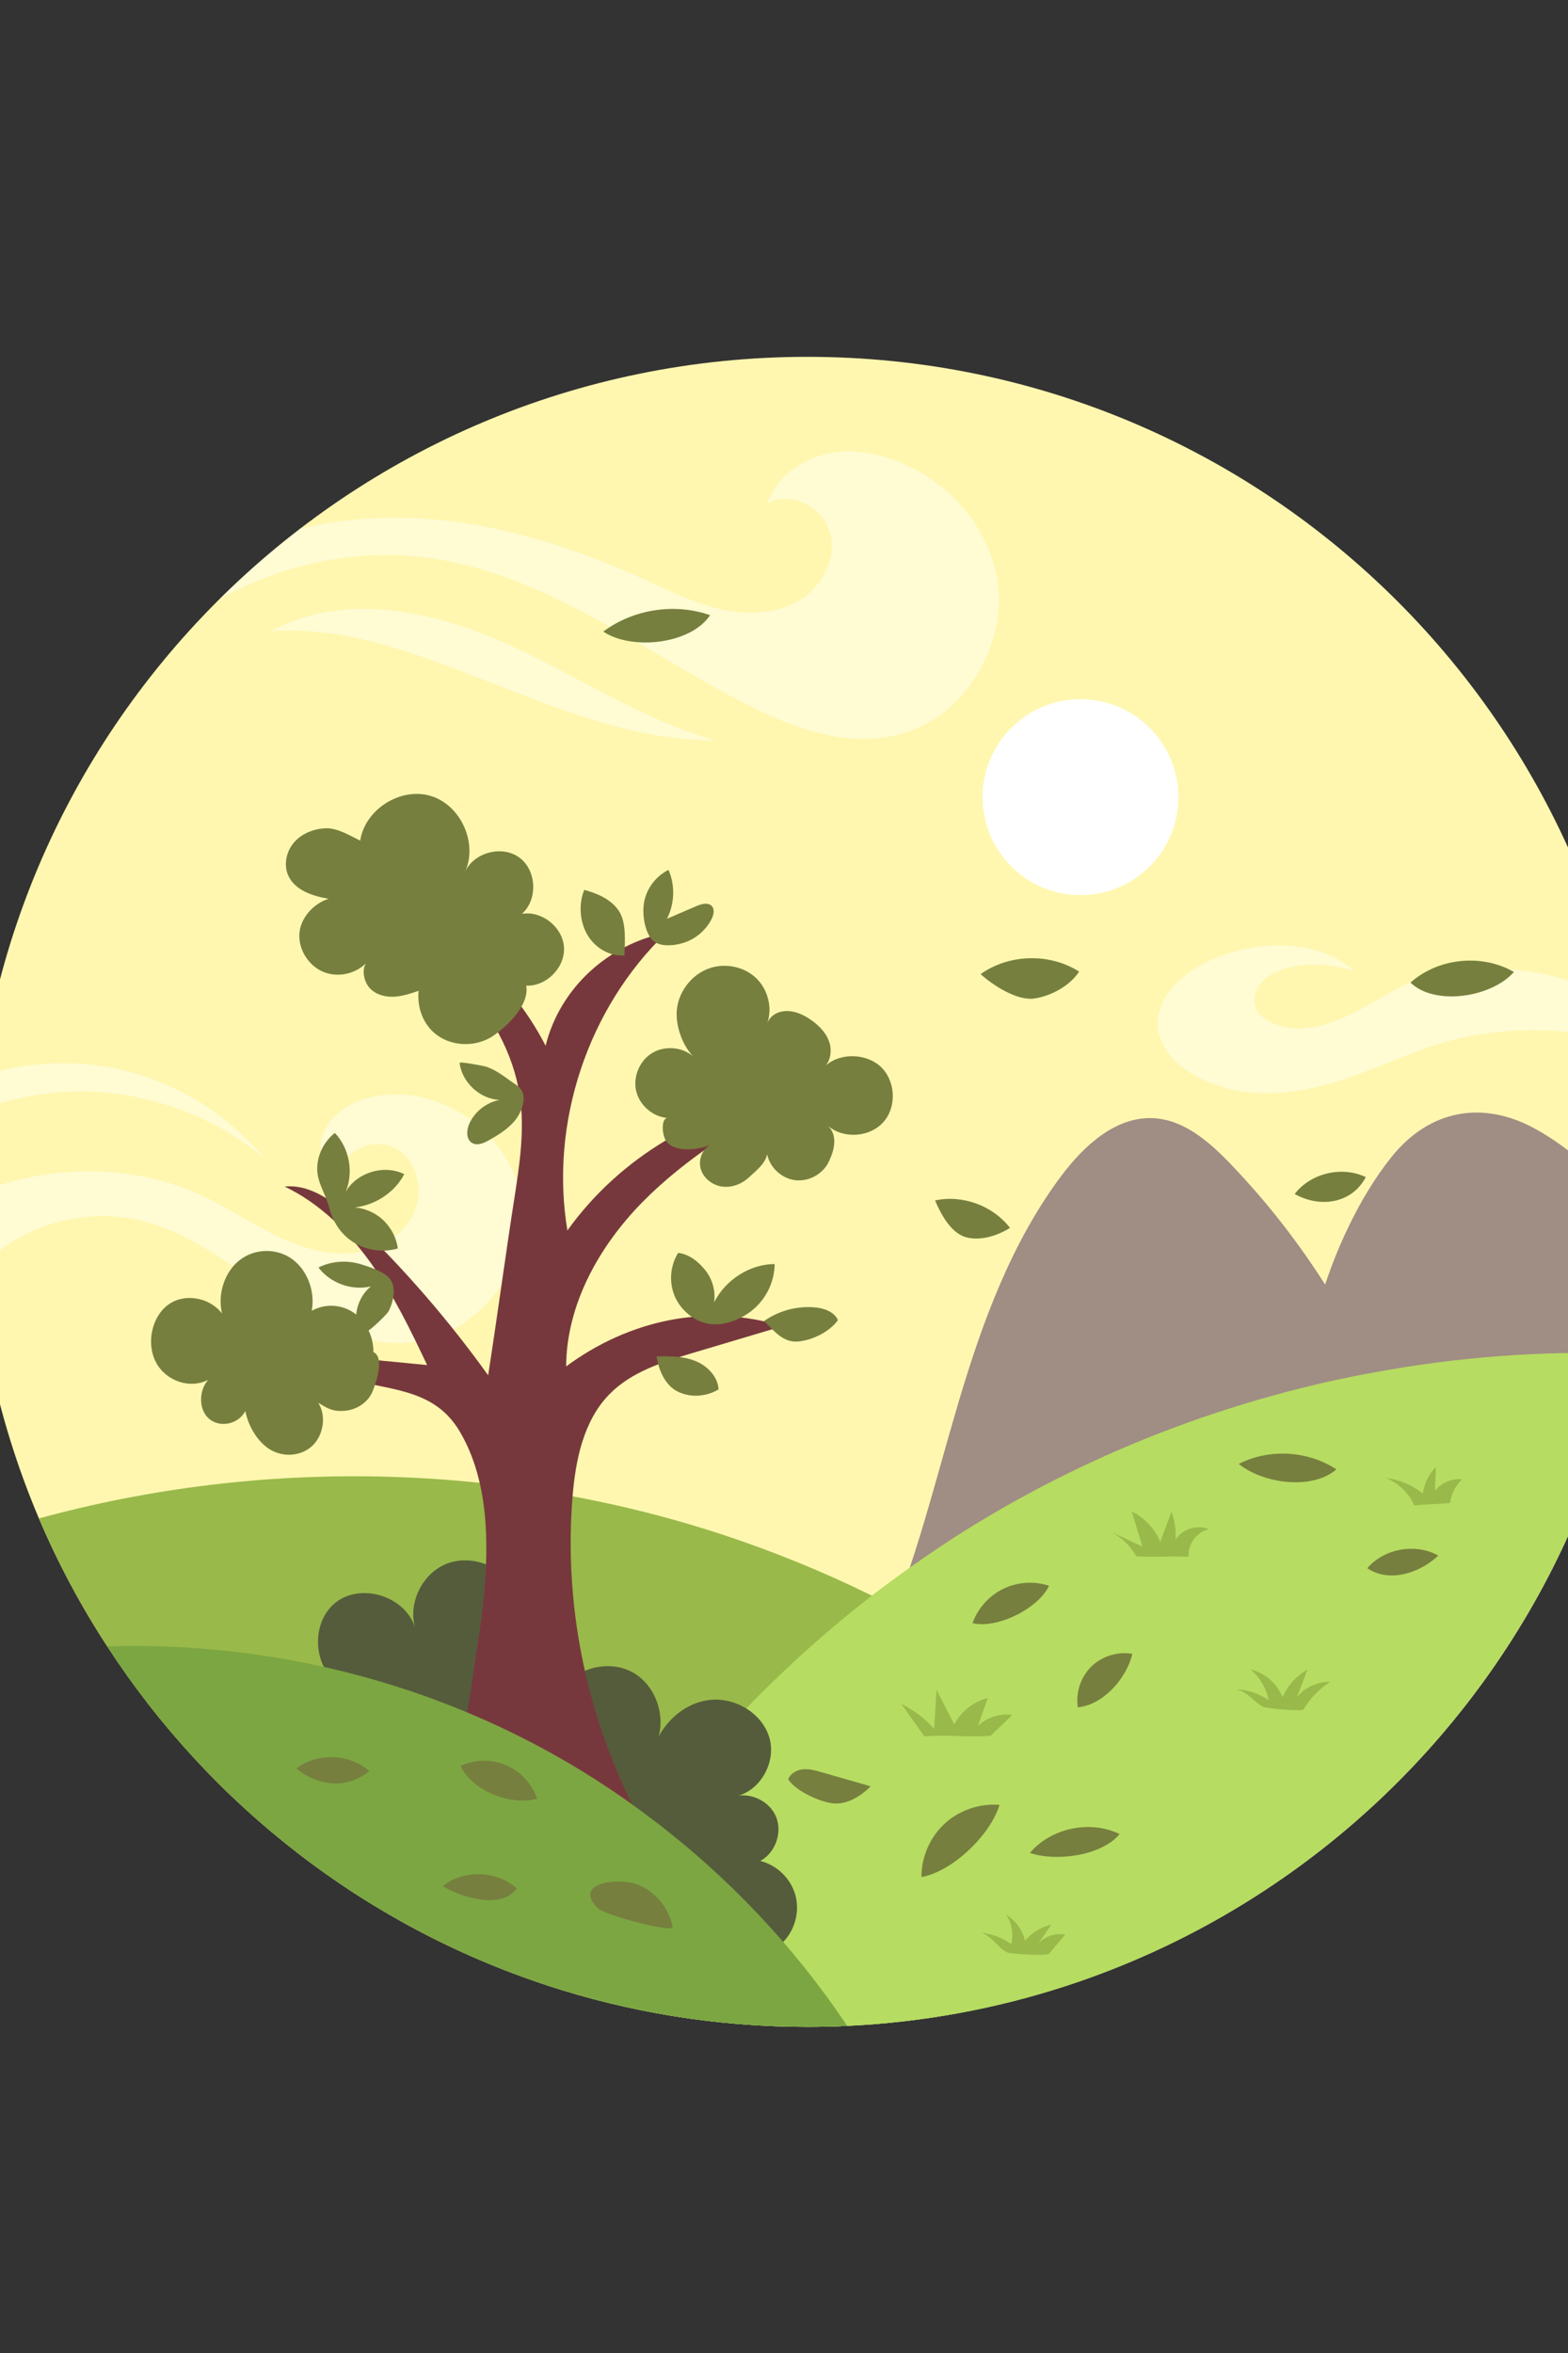
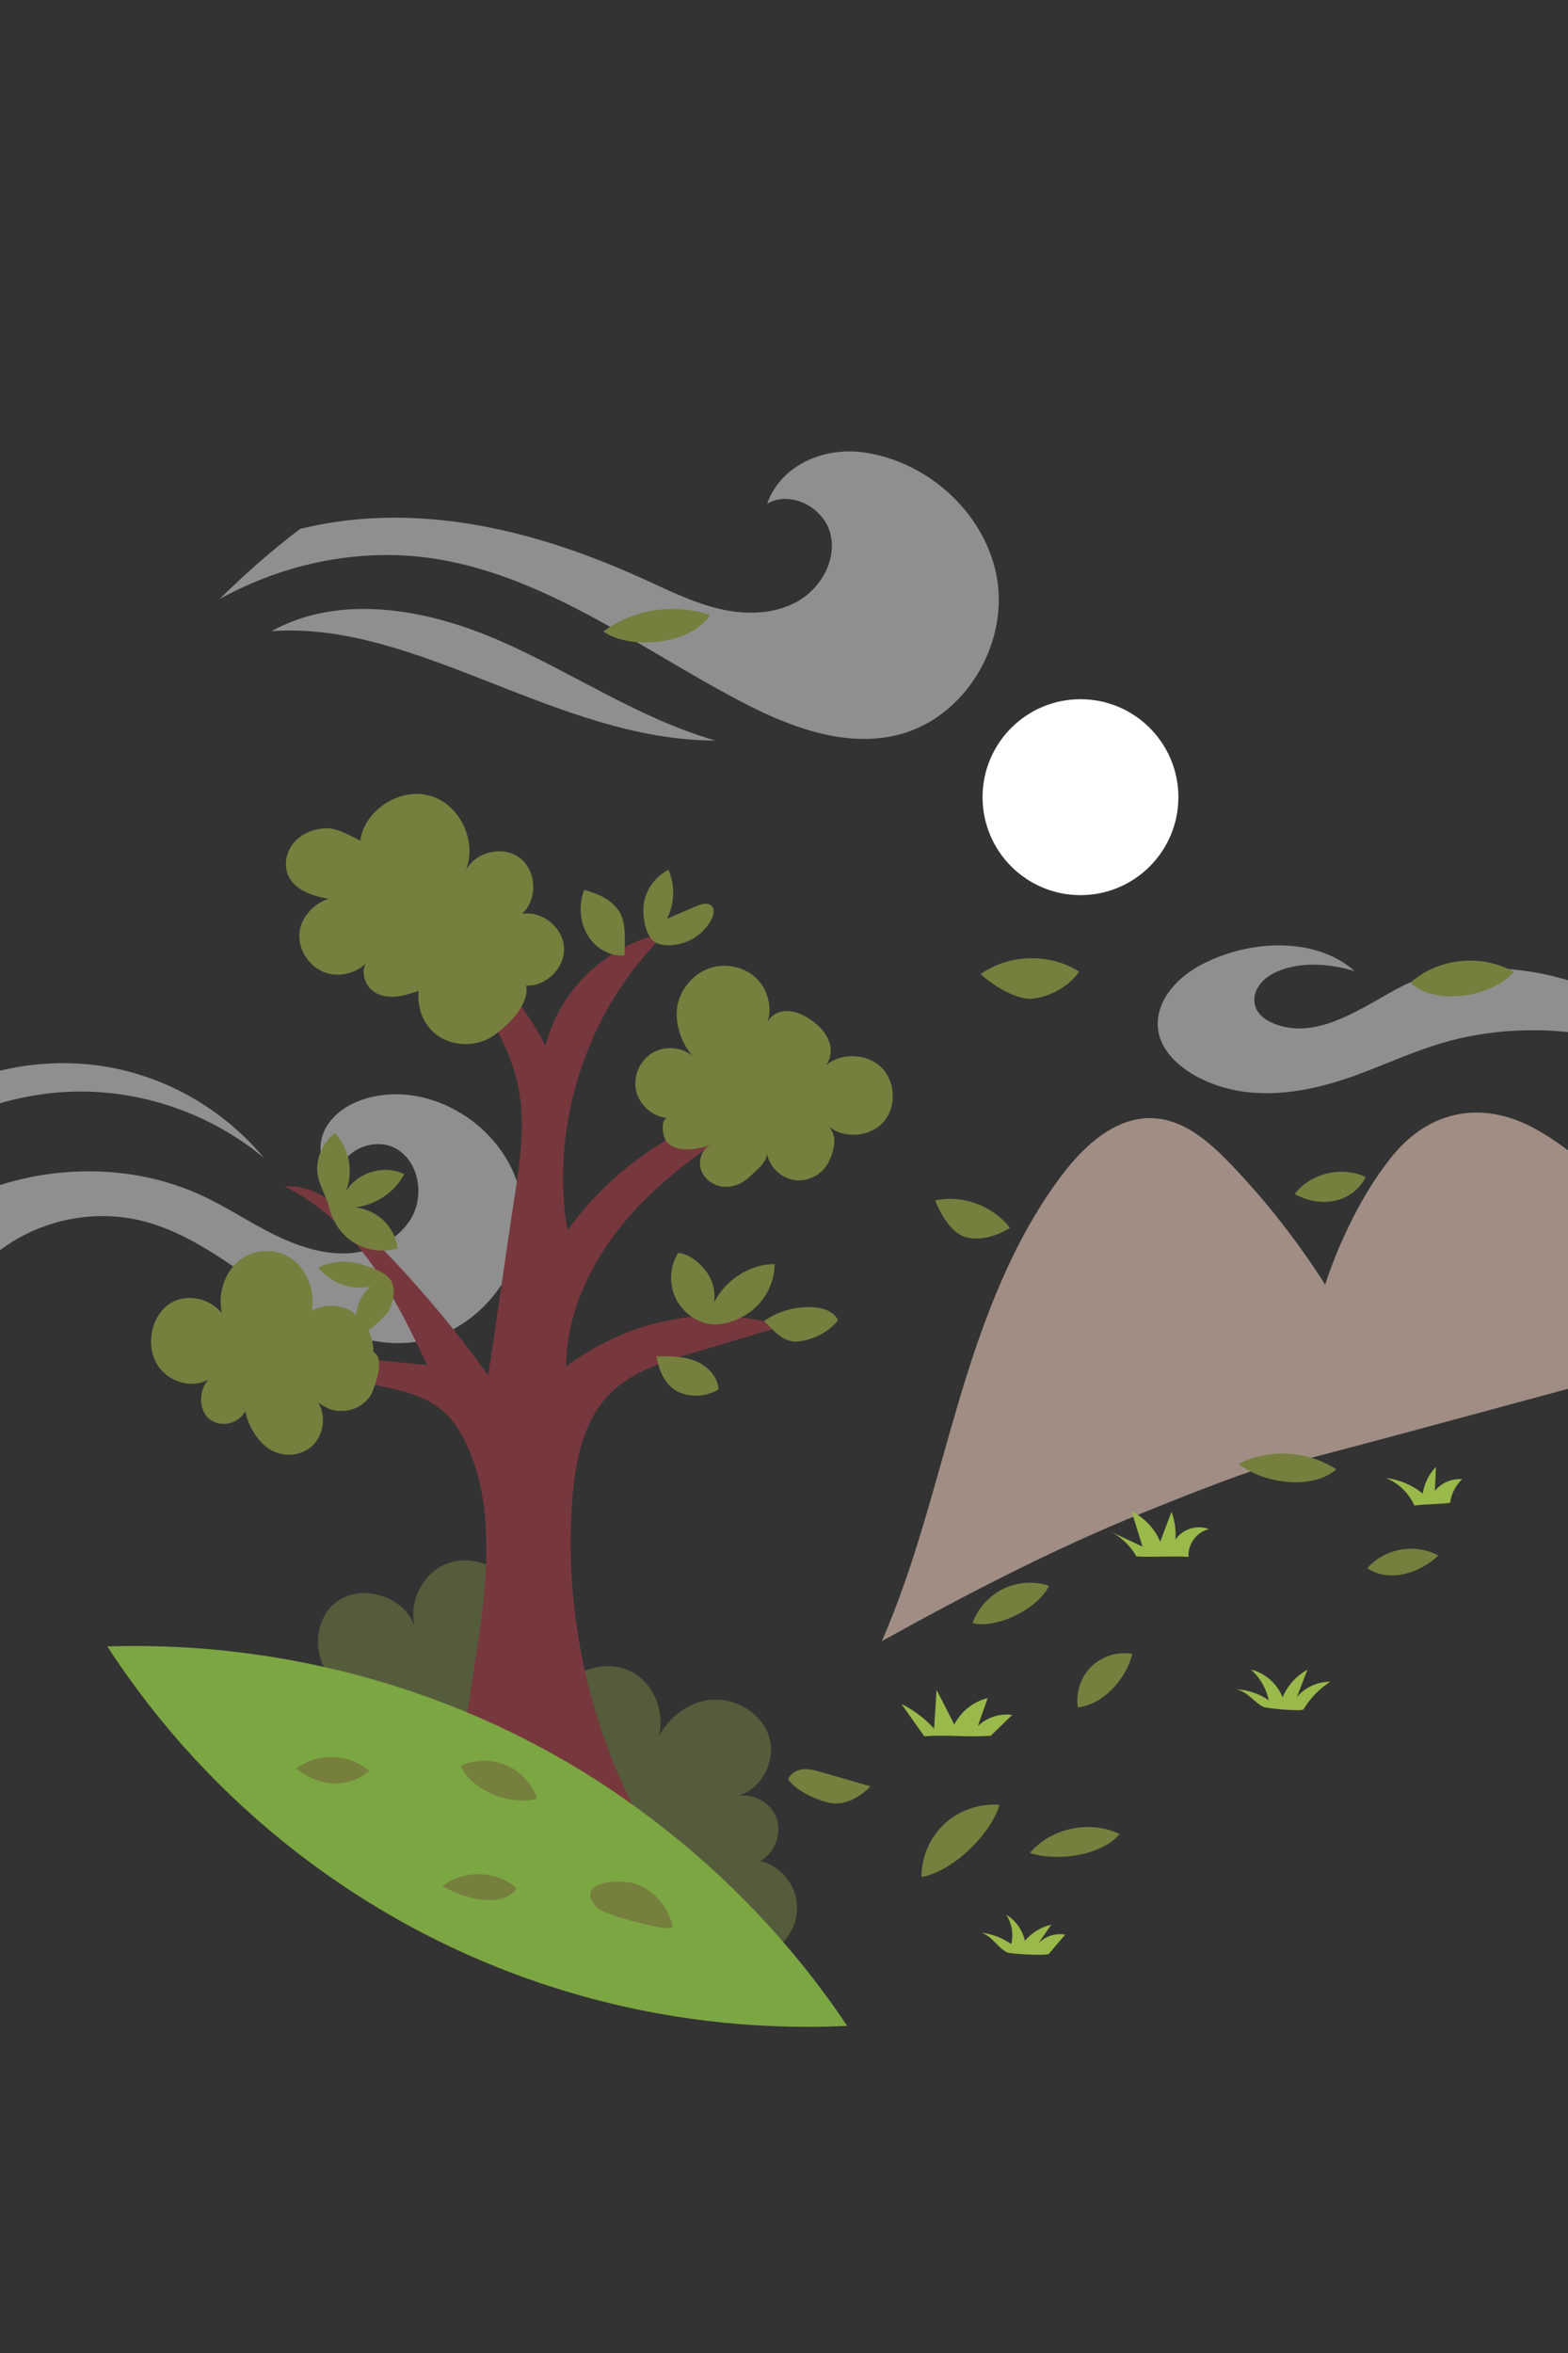
<svg xmlns="http://www.w3.org/2000/svg" version="1.1" x="0px" y="0px" viewBox="0 0 100 150" style="enable-background:new 0 0 100 150;" xml:space="preserve">
  <rect x="0" y="0" width="100" height="150" fill="#333333" stroke="none" />
  <g id="BACKGROUND">
    <rect style="fill:none;" width="100" height="150" />
  </g>
  <g id="OBJECTS" transform="translate(-25, -315)">
    <g>
-       <path style="fill:#FFF7AF;" d="M129.722,390.978c0,0.77-0.02,1.53-0.05,2.29c-0.11,2.73-0.44,5.41-0.95,8.02    c-0.09,0.45-0.18,0.89-0.28,1.33c-3.1,13.9-11.63,25.75-23.26,33.2c-7.61,4.88-16.55,7.88-26.15,8.33    c-0.84,0.04-1.69,0.06-2.54,0.06c-5.79,0-11.37-0.93-16.59-2.64c-11.64-3.81-21.51-11.53-28.06-21.61    c-1.68-2.57-3.14-5.3-4.36-8.16c-2.71-6.39-4.22-13.43-4.22-20.82c0-29.4,23.83-53.23,53.23-53.23    S129.722,361.578,129.722,390.978z" />
-       <path style="fill:#99B94A;" d="M105.182,435.818c-7.61,4.88-16.55,7.88-26.15,8.33c-0.84,0.04-1.69,0.06-2.54,0.06    c-5.79,0-11.37-0.93-16.59-2.64c-11.64-3.81-21.51-11.53-28.06-21.61c-1.68-2.57-3.14-5.3-4.36-8.16c14.18-3.88,29.51-3.57,43.5,1    c3.29,1.08,6.51,2.39,9.62,3.92c0.51,0.24,1.02,0.5,1.52,0.76c0.51,0.26,1.02,0.54,1.53,0.82    C91.812,422.758,99.162,428.728,105.182,435.818z" />
      <g>
        <g>
          <path style="fill:#A08D84;" d="M114.159,406.268c-2.339-6.341-5.999-12.191-10.68-17.067c-1.344-1.4-2.941-2.798-4.878-2.916      c-2.406-0.146-4.446,1.721-5.894,3.648c-3.204,4.26-5.064,9.368-6.582,14.478c-1.518,5.109-2.748,10.33-4.886,15.212      c5.452-3.027,10.871-5.836,16.648-8.184C103.119,409.312,108.59,407.208,114.159,406.268z" />
          <path style="fill:#A08D84;" d="M129.672,393.268c-0.11,2.73-0.44,5.41-0.95,8.02c-0.09,0.45-0.18,0.89-0.28,1.33      c-7.21,1.91-14.4,3.92-21.61,5.78c0.16-0.04,0.3-0.19,0.41-0.42c0.52-1.03,0.58-3.63,0.67-4.47c0.01-0.06,0.01-0.11,0.02-0.15      c0.32-2.09,0.84-4.31,1.58-6.47c0.41-1.24,0.9-2.46,1.46-3.62c0.8-1.68,1.74-3.23,2.81-4.56c2.42-2.98,5.77-3.54,9.01-1.81      C125.442,388.318,127.752,390.618,129.672,393.268z" />
        </g>
      </g>
-       <path style="fill:#B6DC62;" d="M128.722,401.288c-0.09,0.45-0.18,0.89-0.28,1.33c-3.1,13.9-11.63,25.75-23.26,33.2    c-7.61,4.88-16.55,7.88-26.15,8.33c-0.84,0.04-1.69,0.06-2.54,0.06c-5.79,0-11.37-0.93-16.59-2.64c1.91-3.71,4.15-7.27,6.67-10.61    c4.02-5.34,8.75-10.14,14.03-14.24c0.8-0.61,1.61-1.21,2.43-1.79c1.49-1.06,3.01-2.07,4.58-3.01c6.3-3.79,13.17-6.62,20.3-8.41    c1.54-0.39,3.1-0.73,4.67-1.01h0.01C117.902,401.508,123.312,401.098,128.722,401.288z" />
      <g>
        <path style="opacity:0.45;fill:#FFFFFF;" d="M82.44,361.8c-3.52,0.96-7.22-0.5-10.44-2.21c-6.22-3.3-12.07-7.75-19.01-8.93     c-4.78-0.81-9.76,0.19-13.99,2.53c1.61-1.59,3.32-3.09,5.12-4.46l0.01-0.01c1.98-0.49,4.02-0.72,6.05-0.72     c5.5,0.01,10.88,1.64,15.88,3.92c1.57,0.71,3.12,1.49,4.8,1.89c1.67,0.4,3.52,0.37,5.02-0.48c1.49-0.85,2.51-2.67,2.07-4.33     c-0.43-1.67-2.56-2.77-4.03-1.88c0.87-2.46,3.59-3.64,6.17-3.28c4.18,0.59,7.88,4.01,8.52,8.18     C89.24,356.19,86.51,360.69,82.44,361.8z" />
        <path style="opacity:0.45;fill:#FFFFFF;" d="M128.9,381.6c-0.59-0.2-1.21-0.36-1.84-0.49c-3.09-0.65-6.55-0.57-9.55,0.23     c-2.15,0.57-4.03,1.47-6.05,2.21c-2.02,0.73-4.32,1.3-6.63,1.1c-2.82-0.24-5.23-1.7-5.84-3.45c-0.6-1.75,0.57-3.68,2.8-4.79     c3.16-1.59,7.26-1.61,9.6,0.5c-1.68-0.53-3.68-0.62-5.15,0.13c-1.47,0.74-1.74,2.36-0.26,3.09c3.18,1.58,6.69-1.59,9.03-2.53     c3.69-1.47,8.46-0.95,11.88,0.6c0.52,0.24,1.01,0.5,1.47,0.78C128.56,379.84,128.74,380.72,128.9,381.6z" />
        <path style="opacity:0.45;fill:#FFFFFF;" d="M51.02,400.6c-3.17,0.24-6.16-1.42-8.78-3.22c-2.62-1.8-5.21-3.85-8.3-4.58     c-3.15-0.74-6.62,0.04-9.14,2.06c-0.47,0.37-0.9,0.79-1.29,1.24c-0.16-1.61-0.24-3.25-0.25-4.91c4.66-2,10.18-2.09,14.78,0.1     c1.49,0.71,2.87,1.63,4.35,2.37c1.47,0.73,3.08,1.3,4.73,1.24c1.64-0.07,3.33-0.86,4.14-2.3c0.8-1.44,0.45-3.52-0.97-4.36     c-1.42-0.84-3.64,0.15-3.7,1.8c-1.21-0.56-1.45-2.02-0.79-3.18c0.67-1.16,2-1.79,3.32-2.01c4.22-0.69,8.66,2.64,9.17,6.88     C58.81,395.97,55.28,400.27,51.02,400.6z" />
        <path style="opacity:0.45;fill:#FFFFFF;" d="M41.84,388.82c-3-2.5-6.81-3.99-10.71-4.21c-2.59-0.14-5.2,0.29-7.62,1.23     c0.07-0.75,0.15-1.5,0.26-2.24c2.55-0.82,5.29-1.04,7.93-0.61C35.66,383.64,39.27,385.74,41.84,388.82z" />
        <path style="opacity:0.45;fill:#FFFFFF;" d="M42.319,355.235c4.418-2.439,9.967-1.397,14.59,0.627     c4.623,2.024,8.868,4.958,13.72,6.346C60.558,362.208,51.597,354.562,42.319,355.235z" />
      </g>
      <path style="fill:#555C3B;" d="M74.893,438.849c0.79-0.761,1.123-1.964,0.837-3.023c-0.286-1.059-1.178-1.932-2.244-2.193    c0.968-0.519,1.427-1.819,1.001-2.831c-0.427-1.012-1.679-1.59-2.726-1.259c1.641-0.23,2.761-2.134,2.317-3.73    c-0.443-1.596-2.21-2.643-3.854-2.439c-1.644,0.204-3.044,1.517-3.539,3.099c0.962-1.635,0.285-4.012-1.395-4.894    c-1.679-0.882-4.021-0.09-4.821,1.63c0.965-0.904,0.873-2.681-0.18-3.481c-1.053-0.8-2.789-0.414-3.403,0.758    c1.263-1.026,1.606-3.018,0.759-4.408c-0.847-1.389-2.775-1.997-4.265-1.346c-1.491,0.652-2.353,2.48-1.907,4.045    c-0.589-1.99-3.388-2.902-5.037-1.642c-1.649,1.26-1.503,4.201,0.262,5.292C55.81,428.054,65.664,433.417,74.893,438.849z" />
      <path style="fill:#77383D;" d="M61.105,402.108c0.025-3.942,2.093-7.649,4.854-10.462c2.761-2.813,6.186-4.866,9.57-6.887    c-5.736,0.966-10.952,3.954-14.343,8.681c-1.14-6.846,1.302-14.189,6.316-18.989c-3.712,0.738-6.799,3.54-7.706,7.215    c-2.354-4.594-6.655-8.151-11.609-9.601c2.197,1.684,4.409,3.382,6.245,5.453s3.295,4.564,3.713,7.3    c0.334,2.187-0.006,4.413-0.346,6.599c-0.592,3.808-1.075,7.449-1.667,11.257c-2.503-3.492-5.327-6.754-8.424-9.732    c-1.267-1.218-2.804-2.469-4.554-2.302c2.265,1.086,4.109,2.915,5.561,4.966c1.411,1.995,2.48,4.206,3.526,6.415    c-3.445-0.334-6.891-0.668-10.336-1.002c1.792,0.835,3.663,1.484,5.581,1.962c2.689,0.67,5.287,0.656,6.839,3.283    c1.841,3.119,1.86,7.099,1.526,10.597c-0.163,1.708-0.479,3.412-0.71,5.101c-0.145,1.063-0.673,5.189-1.923,5.602    c-1.032,0.34-1.573,2.322-0.813,3.098c0.653,0.667,1.711,0.643,2.644,0.616c4.181-0.118,8.385,0.654,12.251,2.249    c-4.357-6.774-6.425-14.992-5.793-23.021c0.188-2.387,0.685-4.915,2.36-6.626c1.414-1.444,3.439-2.073,5.375-2.649    c1.888-0.563,3.777-1.125,5.665-1.688C70.109,398.069,65.143,399.125,61.105,402.108z" />
      <path style="fill:#7CA642;" d="M79.032,444.148c-0.84,0.04-1.69,0.06-2.54,0.06c-5.79,0-11.37-0.93-16.59-2.64    c-11.64-3.81-21.51-11.53-28.06-21.61c9.45-0.31,18.99,1.86,27.35,6.28c2.58,1.36,5.05,2.94,7.38,4.72    C71.422,434.618,75.652,439.098,79.032,444.148z" />
      <path style="fill:#FFFFFF;" d="M100.153,365.819c0,3.449-2.796,6.245-6.245,6.245c-3.449,0-6.245-2.796-6.245-6.245    c0-3.449,2.796-6.245,6.245-6.245C97.356,359.573,100.153,362.37,100.153,365.819z" />
      <path style="fill:#767F3E;" d="M48.814,401.191c0.012-1.004-0.492-1.997-1.279-2.524c-0.788-0.527-1.832-0.569-2.654-0.106    c0.237-1.251-0.298-2.631-1.287-3.323c-0.989-0.691-2.369-0.649-3.321,0.102c-0.952,0.751-1.414,2.162-1.111,3.396    c-0.814-1.055-2.438-1.327-3.474-0.533c-1.036,0.794-1.37,2.489-0.725,3.673c0.645,1.184,2.175,1.684,3.316,1.083    c-0.612,0.687-0.626,1.932,0.078,2.506c0.705,0.574,1.852,0.317,2.29-0.512c0.186,0.989,0.834,2.053,1.666,2.503    c0.832,0.451,1.917,0.367,2.616-0.298c0.699-0.666,0.899-1.909,0.367-2.736c0.643,0.402,0.97,0.578,1.71,0.512    c0.74-0.066,1.477-0.526,1.769-1.267C49.066,402.927,49.495,401.513,48.814,401.191z" />
      <path style="fill:#767F3E;" d="M58.56,377.832c1.287,0.06,2.486-1.154,2.409-2.44c-0.077-1.286-1.411-2.349-2.682-2.137    c1.029-0.911,0.94-2.782-0.172-3.591c-1.111-0.809-2.919-0.318-3.469,0.942c0.854-1.824-0.244-4.282-2.172-4.865    s-4.203,0.858-4.501,2.849c-0.677-0.331-1.46-0.819-2.213-0.788c-0.753,0.031-1.512,0.331-2.006,0.9    c-0.494,0.569-0.679,1.421-0.372,2.108c0.422,0.945,1.557,1.318,2.579,1.485c-0.981,0.302-1.837,1.26-1.871,2.286    c-0.034,1.026,0.639,2.037,1.599,2.402c0.959,0.365,2.134,0.057,2.792-0.731c-0.448,0.355-0.322,1.197,0.027,1.651    c0.348,0.453,0.953,0.649,1.524,0.639c0.572-0.009,1.124-0.195,1.665-0.379c-0.118,1.188,0.377,2.373,1.407,2.977    c1.03,0.604,2.409,0.55,3.388-0.133C57.471,380.326,58.771,379.008,58.56,377.832z" />
      <path style="fill:#767F3E;" d="M67.53,386.267c-0.925-0.092-1.752-0.821-1.959-1.727c-0.207-0.906,0.221-1.922,1.014-2.407    s1.892-0.403,2.605,0.195c-0.739-0.784-1.193-2.161-0.987-3.219c0.207-1.058,0.98-1.995,1.992-2.366    c1.012-0.371,2.227-0.143,3.012,0.595c0.785,0.738,1.085,1.961,0.698,2.966c0.169-0.547,0.681-0.841,1.253-0.851    c0.572-0.01,1.118,0.25,1.585,0.58c0.501,0.354,0.953,0.817,1.146,1.399c0.193,0.582,0.07,1.296-0.409,1.679    c0.868-0.993,2.63-1.028,3.626-0.164c0.996,0.864,1.119,2.554,0.259,3.554c-0.86,1-2.55,1.13-3.553,0.274    c0.618,0.607,0.417,1.512,0.041,2.293c-0.376,0.781-1.278,1.272-2.138,1.167c-0.86-0.106-1.615-0.801-1.791-1.65    c-0.122,0.613-0.695,1.032-1.15,1.461s-1.093,0.679-1.712,0.597c-0.619-0.082-1.196-0.523-1.37-1.123    c-0.174-0.6,0.112-1.32,0.681-1.579c-0.551,0.255-1.169,0.365-1.774,0.315c-0.418-0.034-0.864-0.165-1.109-0.505    C67.244,387.411,67.131,386.397,67.53,386.267z" />
      <path style="fill:#767F3E;" d="M45.233,389.357c0.051-0.826,0.471-1.623,1.123-2.133c0.928,0.976,1.209,2.514,0.688,3.756    c0.714-1.245,2.456-1.77,3.739-1.127c-0.725,1.374-2.305,2.247-3.854,2.13c0.792-0.11,1.624,0.107,2.262,0.589    c0.637,0.483,1.072,1.225,1.18,2.017c-0.946,0.276-2.008,0.125-2.84-0.403c-0.802-0.508-1.313-1.31-1.541-2.219    C45.762,391.065,45.172,390.338,45.233,389.357z" />
      <path style="fill:#767F3E;" d="M45.309,395.801c0.757,1,2.127,1.493,3.347,1.205c-0.866,0.693-1.193,1.983-0.762,3.005    c0.173,0.41,1.785-1.221,1.885-1.412c0.303-0.576,0.531-1.55,0.06-2.104c-0.375-0.441-1.255-0.725-1.784-0.89    C47.16,395.327,46.153,395.377,45.309,395.801z" />
-       <path style="fill:#767F3E;" d="M54.31,382.761c0.159,1.247,1.294,2.297,2.549,2.359c-0.835,0.155-1.579,0.738-1.928,1.513    c-0.188,0.417-0.212,1.008,0.186,1.234c0.332,0.188,0.743,0.004,1.075-0.184c0.657-0.373,1.322-0.784,1.759-1.4    c0.298-0.42,0.566-1.112,0.382-1.631c-0.13-0.368-0.491-0.534-0.788-0.75c-0.484-0.354-0.939-0.688-1.511-0.893    C55.899,382.959,54.295,382.647,54.31,382.761z" />
      <path style="fill:#767F3E;" d="M64.826,375.906c-0.902,0.071-1.823-0.428-2.337-1.266c-0.514-0.838-0.604-1.985-0.228-2.911    c0.8,0.215,1.696,0.584,2.195,1.321C64.956,373.787,64.853,374.979,64.826,375.906z" />
      <path style="fill:#767F3E;" d="M66.106,372.376c0.195-0.823,0.771-1.547,1.528-1.924c0.432,0.985,0.394,2.165-0.101,3.121    c0.627-0.27,1.253-0.54,1.88-0.81c0.328-0.141,0.764-0.26,0.995,0.012c0.186,0.22,0.103,0.556-0.027,0.813    c-0.348,0.687-0.969,1.232-1.696,1.486c-0.627,0.219-1.727,0.364-2.174-0.255C66.058,374.193,65.935,373.099,66.106,372.376z" />
      <path style="fill:#767F3E;" d="M69.927,399.332c-0.879-0.265-1.619-0.957-1.942-1.817c-0.323-0.859-0.223-1.867,0.264-2.646    c0.709,0.08,1.323,0.579,1.76,1.143c0.437,0.564,0.634,1.308,0.534,2.015c0.713-1.427,2.266-2.441,3.862-2.446    c-0.019,1.087-0.486,2.111-1.298,2.834C72.294,399.138,70.968,399.646,69.927,399.332z" />
      <path style="fill:#767F3E;" d="M66.879,401.468c0.828-0.019,1.681-0.019,2.452,0.286c0.77,0.306,1.447,0.99,1.496,1.817    c-0.775,0.466-1.763,0.543-2.579,0.153C67.432,403.334,67.004,402.364,66.879,401.468z" />
      <path style="fill:#767F3E;" d="M73.729,399.215c0.925-0.652,2.082-0.967,3.21-0.874c0.597,0.049,1.259,0.27,1.501,0.817    c-0.545,0.75-1.636,1.286-2.56,1.361C74.956,400.593,74.386,399.868,73.729,399.215z" />
      <g>
        <g>
          <path style="fill:#99B94A;" d="M83.946,425.684c-0.486-0.686-0.971-1.372-1.457-2.058c0.784,0.388,1.495,0.924,2.084,1.572      c0.053-0.824,0.105-1.648,0.158-2.472c0.376,0.737,0.753,1.474,1.129,2.211c0.424-0.833,1.223-1.466,2.131-1.688      c-0.21,0.596-0.421,1.193-0.631,1.79c0.569-0.558,1.407-0.83,2.195-0.712c-0.458,0.441-0.916,0.883-1.374,1.325      C86.642,425.761,85.486,425.573,83.946,425.684z" />
          <path style="fill:#99B94A;" d="M97.472,414.219c-0.422-0.756-1.103-1.365-1.902-1.699c0.764,0.358,1.528,0.715,2.292,1.073      c-0.23-0.747-0.459-1.494-0.689-2.241c0.813,0.396,1.474,1.095,1.822,1.93c0.239-0.635,0.477-1.27,0.716-1.906      c0.212,0.563,0.3,1.173,0.256,1.774c0.44-0.677,1.384-0.974,2.132-0.669c-0.778,0.172-1.364,0.97-1.297,1.763      C99.596,414.185,98.676,414.279,97.472,414.219z" />
          <path style="fill:#99B94A;" d="M103.828,422.691c0.743,0.03,1.476,0.275,2.087,0.699c-0.155-0.755-0.563-1.455-1.143-1.962      c0.906,0.221,1.686,0.904,2.025,1.773c0.314-0.742,0.882-1.373,1.587-1.762c-0.224,0.581-0.448,1.163-0.672,1.744      c0.515-0.618,1.319-0.985,2.124-0.969c-0.695,0.443-1.284,1.051-1.706,1.759c-0.087,0.142-2.332-0.055-2.549-0.159      C104.93,423.5,104.634,422.868,103.828,422.691z" />
          <path style="fill:#99B94A;" d="M87.591,438.207c0.68,0.077,1.34,0.329,1.899,0.726c0.162-0.632,0.043-1.33-0.318-1.873      c0.6,0.362,1.041,0.976,1.192,1.66c0.433-0.509,1.031-0.875,1.682-1.028c-0.273,0.396-0.546,0.793-0.818,1.189      c0.431-0.45,1.093-0.665,1.706-0.553c-0.347,0.408-0.694,0.816-1.041,1.224c-0.121,0.142-2.418,0.015-2.642-0.084      C88.645,439.199,88.315,438.459,87.591,438.207z" />
          <path style="fill:#99B94A;" d="M115.199,410.973c-0.347-0.789-1.012-1.433-1.812-1.754c0.856,0.1,1.682,0.449,2.35,0.995      c0.093-0.635,0.392-1.238,0.841-1.697c-0.022,0.507-0.045,1.014-0.067,1.521c0.412-0.512,1.088-0.799,1.743-0.739      c-0.422,0.391-0.701,0.934-0.771,1.505C116.719,410.903,115.96,410.874,115.199,410.973z" />
        </g>
      </g>
      <g>
        <path style="fill:#767F3E;" d="M83.768,434.659c-0.009-1.271,0.539-2.536,1.472-3.398c0.933-0.863,2.237-1.31,3.503-1.203     C88.167,431.977,85.74,434.309,83.768,434.659z" />
        <path style="fill:#767F3E;" d="M90.681,433.121c1.361-1.596,3.835-2.116,5.723-1.203     C95.274,433.299,92.37,433.695,90.681,433.121z" />
        <path style="fill:#767F3E;" d="M93.739,423.838c-0.146-0.936,0.185-1.935,0.862-2.598c0.677-0.663,1.682-0.974,2.615-0.809     C96.84,422.006,95.352,423.688,93.739,423.838z" />
        <path style="fill:#767F3E;" d="M87.023,418.472c0.337-0.943,1.054-1.743,1.954-2.183c0.9-0.44,1.972-0.513,2.923-0.199     C91.235,417.536,88.567,418.861,87.023,418.472z" />
        <path style="fill:#767F3E;" d="M75.27,428.427c0.136-0.376,0.543-0.599,0.941-0.637c0.398-0.038,0.793,0.073,1.177,0.184     c1.045,0.3,2.09,0.6,3.134,0.9c-0.615,0.625-1.513,1.182-2.384,1.088C77.266,429.866,75.736,429.17,75.27,428.427z" />
        <path style="fill:#767F3E;" d="M112.2,414.97c1.082-1.259,3.08-1.614,4.529-0.803C115.508,415.31,113.584,415.908,112.2,414.97z" />
        <path style="fill:#767F3E;" d="M104.002,408.322c1.941-0.988,4.407-0.85,6.226,0.348     C108.697,409.999,105.581,409.595,104.002,408.322z" />
      </g>
      <g>
        <path style="fill:#767F3E;" d="M65.686,435.147c1.121,0.453,1.981,1.498,2.211,2.684c0.082,0.425-4.332-0.737-4.776-1.188     C61.465,434.965,64.532,434.681,65.686,435.147z" />
        <path style="fill:#767F3E;" d="M43.898,427.738c1.338-1.022,3.398-0.947,4.659,0.169     C47.11,429.056,45.334,428.902,43.898,427.738z" />
        <path style="fill:#767F3E;" d="M53.23,435.238c1.339-1.071,3.455-1.006,4.725,0.145C57.043,436.695,54.606,436.048,53.23,435.238     z" />
        <path style="fill:#767F3E;" d="M54.369,427.576c0.905-0.422,1.99-0.439,2.908-0.047c0.918,0.392,1.656,1.188,1.977,2.133     C57.572,430.14,55.111,429.159,54.369,427.576z" />
      </g>
      <g>
        <path style="fill:#767F3E;" d="M84.634,391.527c1.749-0.379,3.688,0.331,4.779,1.75c-0.812,0.509-1.949,0.864-2.863,0.577     C85.635,393.567,85.008,392.409,84.634,391.527z" />
        <path style="fill:#767F3E;" d="M107.568,391.115c1.025-1.333,3.022-1.806,4.536-1.075     C111.229,391.709,109.213,392.036,107.568,391.115z" />
        <path style="fill:#767F3E;" d="M87.54,377.098c1.811-1.288,4.407-1.354,6.282-0.16c-0.586,0.906-1.824,1.581-2.894,1.719     C89.857,378.794,88.336,377.826,87.54,377.098z" />
        <path style="fill:#767F3E;" d="M63.475,355.262c1.915-1.43,4.552-1.835,6.809-1.047C69.083,356.059,65.3,356.491,63.475,355.262z     " />
        <path style="fill:#767F3E;" d="M114.955,377.64c1.761-1.573,4.55-1.86,6.594-0.678     C120.127,378.587,116.506,379.143,114.955,377.64z" />
      </g>
    </g>
  </g>
</svg>